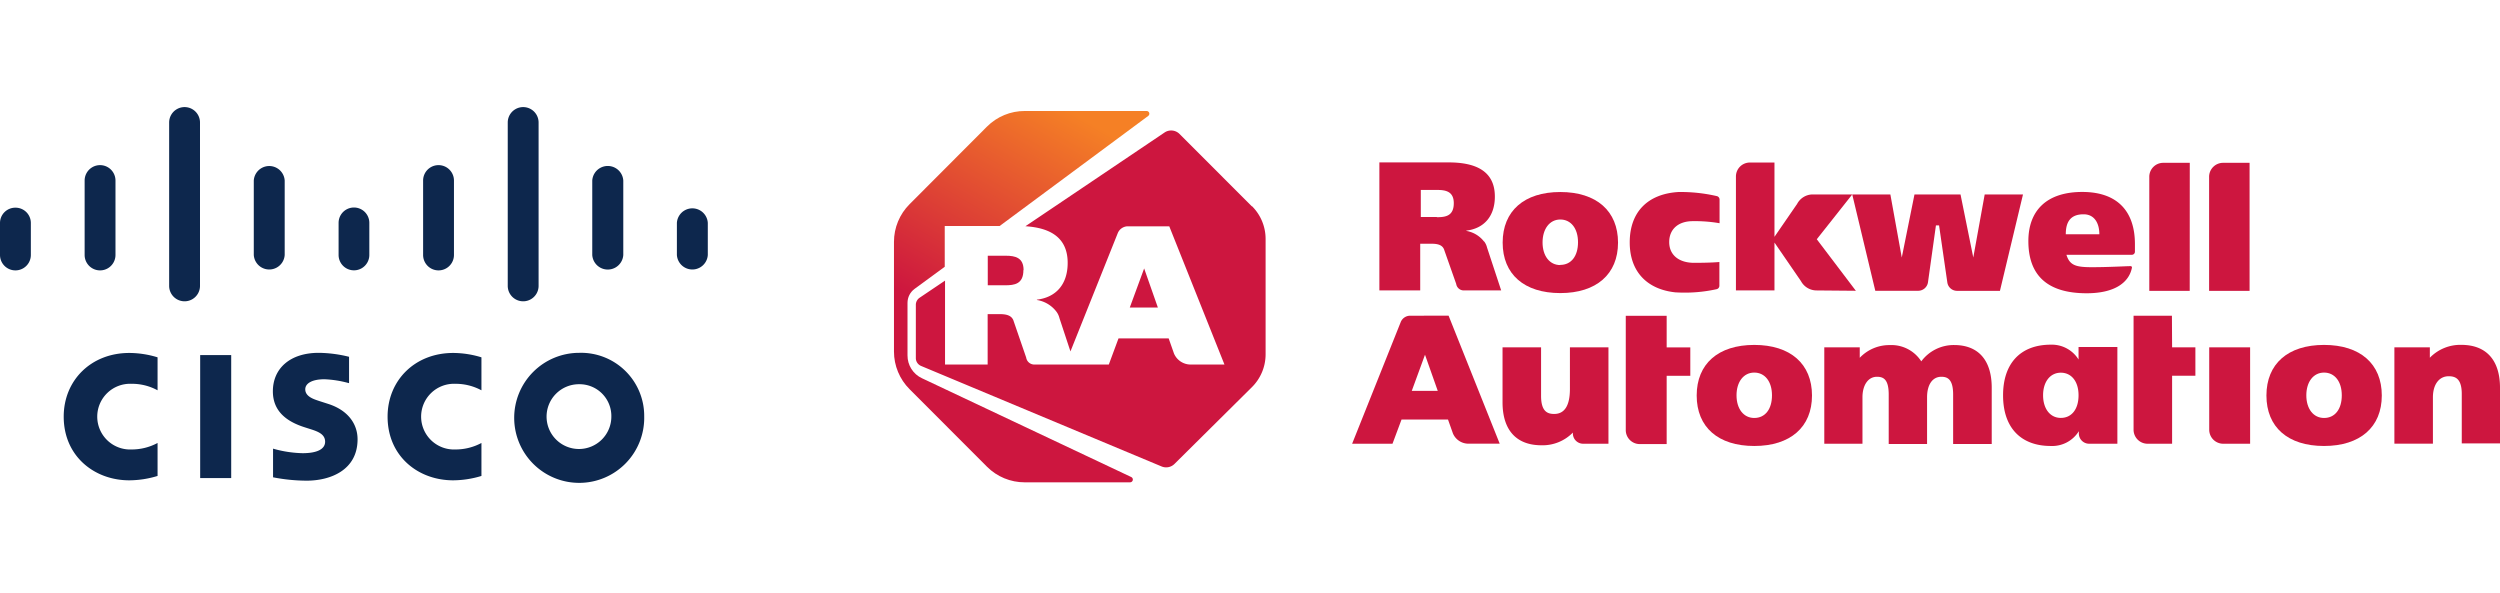
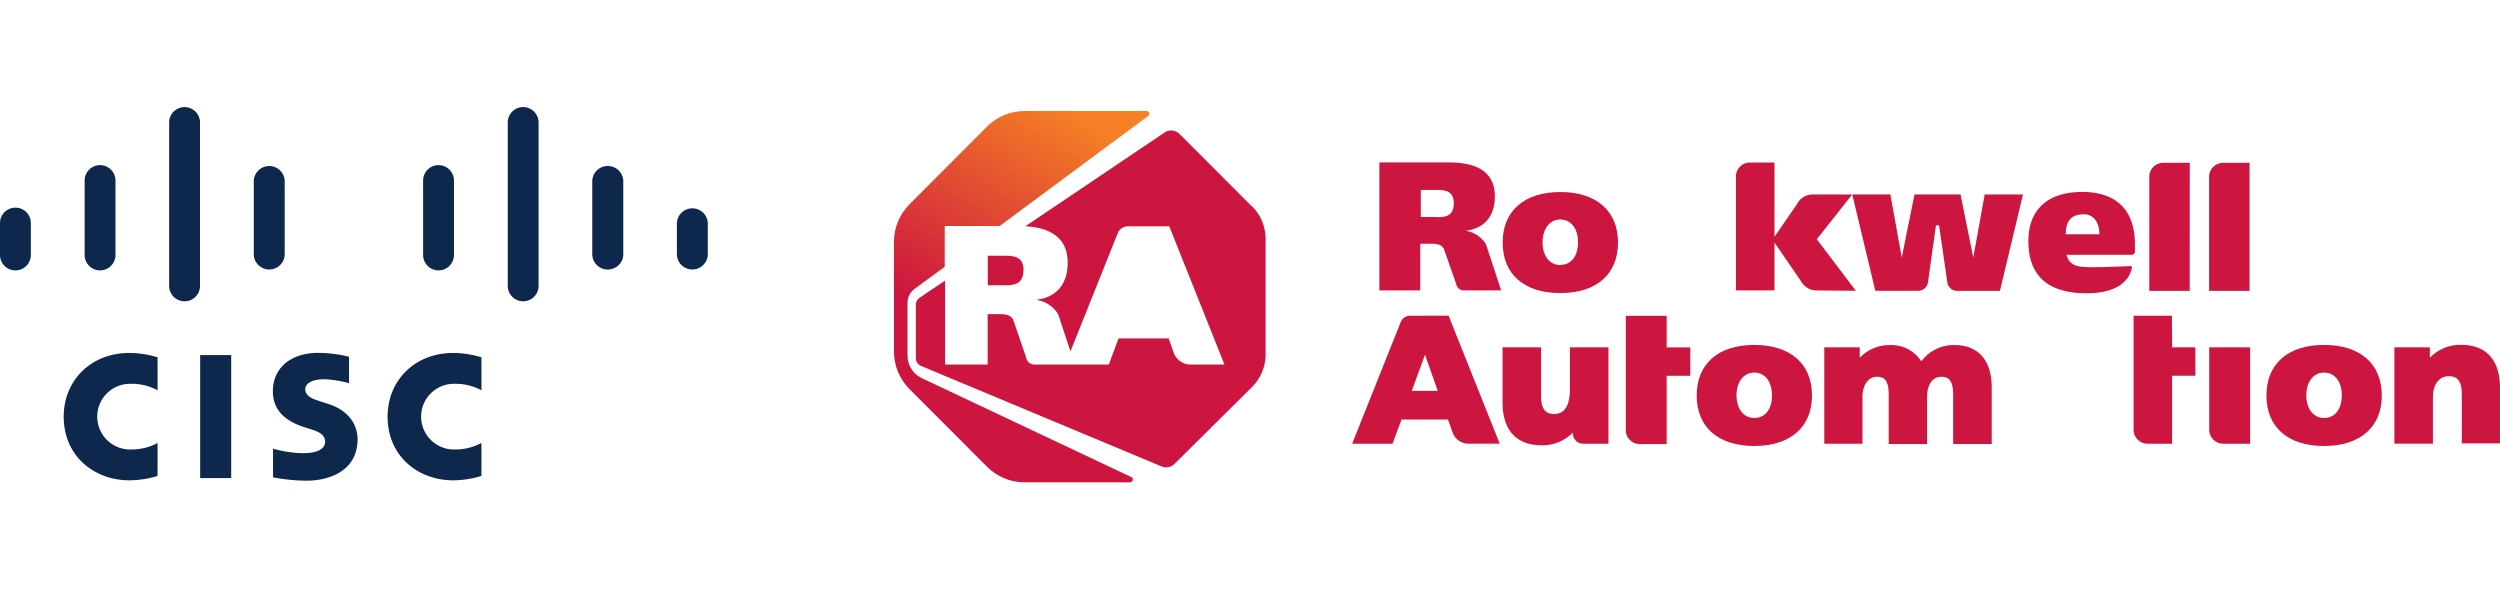
<svg xmlns="http://www.w3.org/2000/svg" viewBox="0 0 423 100.39">
  <defs>
    <style>.cls-1{fill:none;}.cls-2{fill:#0d274d;}.cls-3{clip-path:url(#clip-path);}.cls-4{fill:url(#linear-gradient);}.cls-5{fill:#cd163f;}</style>
    <clipPath id="clip-path" transform="translate(0 18.14)">
      <path class="cls-1" d="M173.4.64A9,9,0,0,0,167,3.28L153.9,16.41a9,9,0,0,0-2.64,6.37V41.34a9,9,0,0,0,2.64,6.37L167,60.83a9,9,0,0,0,6.38,2.64h17.84a.47.47,0,0,0,.2-.89L156,45.86A4.23,4.23,0,0,1,153.55,42v-8.9a2.93,2.93,0,0,1,1.18-2.35L159.85,27V20.1h9.29L194.27,1.48A.46.46,0,0,0,194,.64Z" />
    </clipPath>
    <linearGradient id="linear-gradient" x1="-82.09" y1="407.73" x2="-80.6" y2="407.73" gradientTransform="matrix(44.24, 0, 0, -44.24, 3776.55, 18071.01)" gradientUnits="userSpaceOnUse">
      <stop offset="0" stop-color="#cd163f" />
      <stop offset="0.28" stop-color="#cd163f" />
      <stop offset="0.7" stop-color="#e85d2e" />
      <stop offset="0.9" stop-color="#f58025" />
      <stop offset="1" stop-color="#f58025" />
    </linearGradient>
  </defs>
  <g id="Layer_2" data-name="Layer 2">
    <g id="Layer_1-2" data-name="Layer 1">
      <rect class="cls-2" x="33.87" y="60.08" width="5.25" height="20.81" />
      <path class="cls-2" d="M81.46,47.9a9.17,9.17,0,0,0-4.41-1.1,5.56,5.56,0,1,0,0,11.11,9.26,9.26,0,0,0,4.41-1.1v5.58a16.67,16.67,0,0,1-4.79.74c-5.92,0-11.09-4.07-11.09-10.77,0-6.21,4.69-10.78,11.09-10.78a16.49,16.49,0,0,1,4.79.74Z" transform="translate(0 18.14)" />
      <path class="cls-2" d="M26.66,47.9a9,9,0,0,0-4.41-1.1,5.56,5.56,0,1,0,0,11.11,9.26,9.26,0,0,0,4.41-1.1v5.58a16.53,16.53,0,0,1-4.79.74c-5.89,0-11.09-4.07-11.09-10.77,0-6.21,4.69-10.78,11.09-10.78a16.49,16.49,0,0,1,4.79.74Z" transform="translate(0 18.14)" />
-       <path class="cls-2" d="M109,52.33A11,11,0,1,1,98,41.56,10.68,10.68,0,0,1,109,52.33ZM98,46.87a5.48,5.48,0,1,0,5.44,5.46A5.38,5.38,0,0,0,98,46.87Z" transform="translate(0 18.14)" />
      <path class="cls-2" d="M59,46.68a18,18,0,0,0-4.1-.65c-2.1,0-3.25.7-3.25,1.7,0,1.27,1.53,1.7,2.42,2l1.43.46c3.4,1.08,5,3.42,5,6,0,5.22-4.6,7-8.62,7a30,30,0,0,1-5.68-.57V57.77a19.52,19.52,0,0,0,5,.77c2.61,0,3.81-.77,3.81-1.94s-1-1.66-2.35-2.09l-1.13-.36c-2.92-.93-5.36-2.63-5.36-6.08,0-3.88,2.92-6.51,7.76-6.51a22,22,0,0,1,5.13.67v4.45Z" transform="translate(0 18.14)" />
      <path class="cls-2" d="M5.22,19.57A2.59,2.59,0,0,0,2.61,17,2.59,2.59,0,0,0,0,19.57V25a2.61,2.61,0,0,0,5.22,0Z" transform="translate(0 18.14)" />
      <path class="cls-2" d="M19.54,12.41a2.61,2.61,0,0,0-5.22,0V25a2.61,2.61,0,0,0,5.22,0Z" transform="translate(0 18.14)" />
      <path class="cls-2" d="M33.84,2.59a2.61,2.61,0,0,0-5.22,0V30.23a2.61,2.61,0,0,0,5.22,0Z" transform="translate(0 18.14)" />
      <path class="cls-2" d="M48.17,12.41a2.62,2.62,0,0,0-5.23,0V25a2.62,2.62,0,0,0,5.23,0Z" transform="translate(0 18.14)" />
-       <path class="cls-2" d="M62.49,19.57a2.6,2.6,0,0,0-5.2,0V25a2.6,2.6,0,1,0,5.2,0Z" transform="translate(0 18.14)" />
      <path class="cls-2" d="M76.81,12.41a2.61,2.61,0,1,0-5.22,0V25a2.61,2.61,0,1,0,5.22,0Z" transform="translate(0 18.14)" />
      <path class="cls-2" d="M91.13,2.59a2.61,2.61,0,0,0-5.22,0V30.23a2.61,2.61,0,1,0,5.22,0Z" transform="translate(0 18.14)" />
      <path class="cls-2" d="M105.46,12.41a2.63,2.63,0,0,0-5.25,0V25a2.63,2.63,0,0,0,5.25,0Z" transform="translate(0 18.14)" />
      <path class="cls-2" d="M119.76,19.57a2.62,2.62,0,0,0-5.23,0V25a2.62,2.62,0,0,0,5.23,0Z" transform="translate(0 18.14)" />
      <g class="cls-3">
        <rect class="cls-4" x="134.9" y="-2.43" width="76.09" height="68.97" transform="translate(58.71 183.94) rotate(-60)" />
      </g>
-       <polygon class="cls-5" points="193.59 45.42 191.16 52.03 195.91 52.03 193.59 45.42" />
      <path class="cls-5" d="M173.19,27.55c0-2.11-1.44-2.42-3-2.42h-3.06v5h2.94c1.56,0,3.09-.2,3.09-2.56" transform="translate(0 18.14)" />
      <path class="cls-5" d="M211.8,16.76,199.58,4.53A2,2,0,0,0,197,4.31L173.5,20.14c4.45.28,7.15,2.09,7.15,6.2,0,3.6-1.94,5.83-5.21,6.22v.06a5.16,5.16,0,0,1,3.28,1.94,3,3,0,0,1,.54,1.13l1.86,5.63,8-20a1.86,1.86,0,0,1,1.72-1.17h7l9.34,23.39h-5.78a3.07,3.07,0,0,1-2.76-1.86h0l-.9-2.56h-8.49l-1.64,4.42H175a1.39,1.39,0,0,1-1.37-1.18l-2.11-6.13c-.29-1.05-1.34-1.22-2.36-1.22h-2.05v8.53h-7.21V29.34l-4.32,2.91a1.45,1.45,0,0,0-.62,1.19v9a1.44,1.44,0,0,0,.87,1.33l40.68,17a2,2,0,0,0,2.22-.42l13.11-13a7.83,7.83,0,0,0,2.3-5.54V22.28a7.82,7.82,0,0,0-2.29-5.52" transform="translate(0 18.14)" />
      <path class="cls-5" d="M296.82,40.22c-6.1,0-9.74,3.2-9.74,8.56s3.64,8.54,9.74,8.54,9.77-3.19,9.77-8.54-3.65-8.56-9.77-8.56m0,12.36c-1.8,0-3-1.54-3-3.83s1.2-3.85,3-3.85,3,1.51,3,3.85-1.15,3.83-3,3.83" transform="translate(0 18.14)" />
      <path class="cls-5" d="M373.8,54.55a2.37,2.37,0,0,0,2.35,2.39h4.57V40.63H373.8Z" transform="translate(0 18.14)" />
      <path class="cls-5" d="M393.22,40.22c-6.1,0-9.74,3.2-9.74,8.56s3.64,8.54,9.74,8.54S403,54.13,403,48.78s-3.65-8.56-9.77-8.56m0,12.36c-1.8,0-3-1.54-3-3.83s1.2-3.85,3-3.85,3,1.51,3,3.85-1.15,3.83-3,3.83" transform="translate(0 18.14)" />
      <path class="cls-5" d="M264,14.35c-6.1,0-9.75,3.2-9.75,8.56s3.65,8.54,9.75,8.54,9.77-3.19,9.77-8.54-3.65-8.56-9.77-8.56m0,12.36c-1.8,0-3-1.54-3-3.83S262.2,19,264,19s3,1.51,3,3.85-1.15,3.83-3,3.83" transform="translate(0 18.14)" />
      <path class="cls-5" d="M360.55,26.89c-.74,0-3.83.18-6.56.18s-3.79-.29-4.35-2.1h11.07a.52.52,0,0,0,.52-.52V23.18c0-5.61-3-8.76-8.68-8.84-6.37-.08-9.35,3.26-9.35,8.31,0,5.53,2.92,8.83,9.86,8.83,5,0,7.23-2,7.67-4.36,0-.08-.09-.23-.18-.23m-8-8.77c1.84,0,2.66,1.52,2.66,3.38h-5.68c0-1.89.64-3.38,3-3.38" transform="translate(0 18.14)" />
      <path class="cls-5" d="M370.51,9.41H366a2.36,2.36,0,0,0-2.34,2.38V31.07h6.84Z" transform="translate(0 18.14)" />
-       <path class="cls-5" d="M283.58,31.33a24.93,24.93,0,0,0,6.87-.54.6.6,0,0,0,.47-.6v-4s-1.26.14-4.27.14c-2.6,0-4.22-1.34-4.22-3.51s1.52-3.54,4-3.54a24.32,24.32,0,0,1,4.52.35v-4a.6.6,0,0,0-.47-.59,27.11,27.11,0,0,0-6.5-.69c-5.07.31-8.23,3.27-8.23,8.53,0,5,3,8,7.86,8.46" transform="translate(0 18.14)" />
-       <path class="cls-5" d="M351.69,40.57v2.12A5.32,5.32,0,0,0,347,40.18c-5.16,0-8.08,3.2-8.08,8.54v.06c0,5.35,2.92,8.54,8.08,8.54a5.31,5.31,0,0,0,4.74-2.5v.36a1.74,1.74,0,0,0,1.73,1.76h4.79V40.57h-6.52Zm-3,12c-1.8,0-3-1.54-3-3.83s1.21-3.82,3-3.82,3,1.47,3,3.82-1.16,3.83-3,3.83" transform="translate(0 18.14)" />
      <path class="cls-5" d="M335.81,14.76l-1.93,10.67-2.16-10.67h-7.79l-2.15,10.67-1.93-10.67h-6.49l-6.75,0a3,3,0,0,0-2.53,1.59l-3.84,5.58V9.36h-4.17a2.36,2.36,0,0,0-2.35,2.38V31h6.52V22.9l4.48,6.52A3,3,0,0,0,307.25,31l6.76.06-6.61-8.72,6-7.58,3.9,16.3h7.28a1.68,1.68,0,0,0,1.63-1.41L327.56,20h.53l1.4,9.66a1.66,1.66,0,0,0,1.62,1.41h7.28l3.9-16.31Z" transform="translate(0 18.14)" />
      <path class="cls-5" d="M265.63,47.68c0,2.8-.9,4.22-2.66,4.22-1.1,0-2.22-.37-2.22-3.06V40.63h-6.52v9.31c0,4.69,2.34,7.26,6.58,7.26a7.16,7.16,0,0,0,5.32-2.15v.13a1.74,1.74,0,0,0,1.73,1.76h4.29V40.63h-6.52Z" transform="translate(0 18.14)" />
      <path class="cls-5" d="M330.67,40.24A6.85,6.85,0,0,0,325.08,43a6,6,0,0,0-5.34-2.75,6.88,6.88,0,0,0-5.07,2.15V40.63h-6V56.94h6.46V49.08c0-2.11,1-3.47,2.44-3.47,1.05,0,2,.36,2,3v8.37h6.49V49.08c0-2.14.92-3.47,2.41-3.47,1,0,2,.36,2,3v8.37H337V47.47c0-4.66-2.26-7.23-6.36-7.23" transform="translate(0 18.14)" />
      <path class="cls-5" d="M416.45,40.21a7.18,7.18,0,0,0-5.32,2.18V40.63h-6v16.3h6.52V49.08c0-2.16,1.05-3.56,2.66-3.56,1.1,0,2.22.36,2.22,3v8.36H423V47.47c0-4.68-2.33-7.26-6.55-7.26" transform="translate(0 18.14)" />
      <path class="cls-5" d="M367.49,35.28H361V54.55a2.37,2.37,0,0,0,2.35,2.39h4.17V45.43h3.94v-4.8h-3.94Z" transform="translate(0 18.14)" />
      <path class="cls-5" d="M380.63,9.41h-4.5a2.37,2.37,0,0,0-2.35,2.38V31.07h6.85Z" transform="translate(0 18.14)" />
      <path class="cls-5" d="M238.56,35.28A1.72,1.72,0,0,0,237,36.36l-8.22,20.58h6.83l1.53-4.1H245l.84,2.37h0a2.85,2.85,0,0,0,2.56,1.72h5.35l-8.65-21.66ZM238.87,48l2.24-6.12L243.27,48Z" transform="translate(0 18.14)" />
      <path class="cls-5" d="M282,35.29h-6.92V54.56A2.37,2.37,0,0,0,277.44,57H282V45.44H286v-4.8H282Z" transform="translate(0 18.14)" />
      <path class="cls-5" d="M251.1,22.73a4.81,4.81,0,0,0-3-1.8v-.05c3-.36,4.83-2.43,4.83-5.76,0-4.16-3-5.78-7.81-5.78H233.39V31h6.91v-7.9h1.9c1,0,1.92.16,2.19,1.13l2,5.67a1.29,1.29,0,0,0,1.27,1.1H254l-2.39-7.25a2.75,2.75,0,0,0-.5-1.05m-8-4.12H240.4V14h2.83c1.41,0,2.75.28,2.75,2.24,0,2.18-1.41,2.37-2.86,2.37" transform="translate(0 18.14)" />
    </g>
  </g>
</svg>